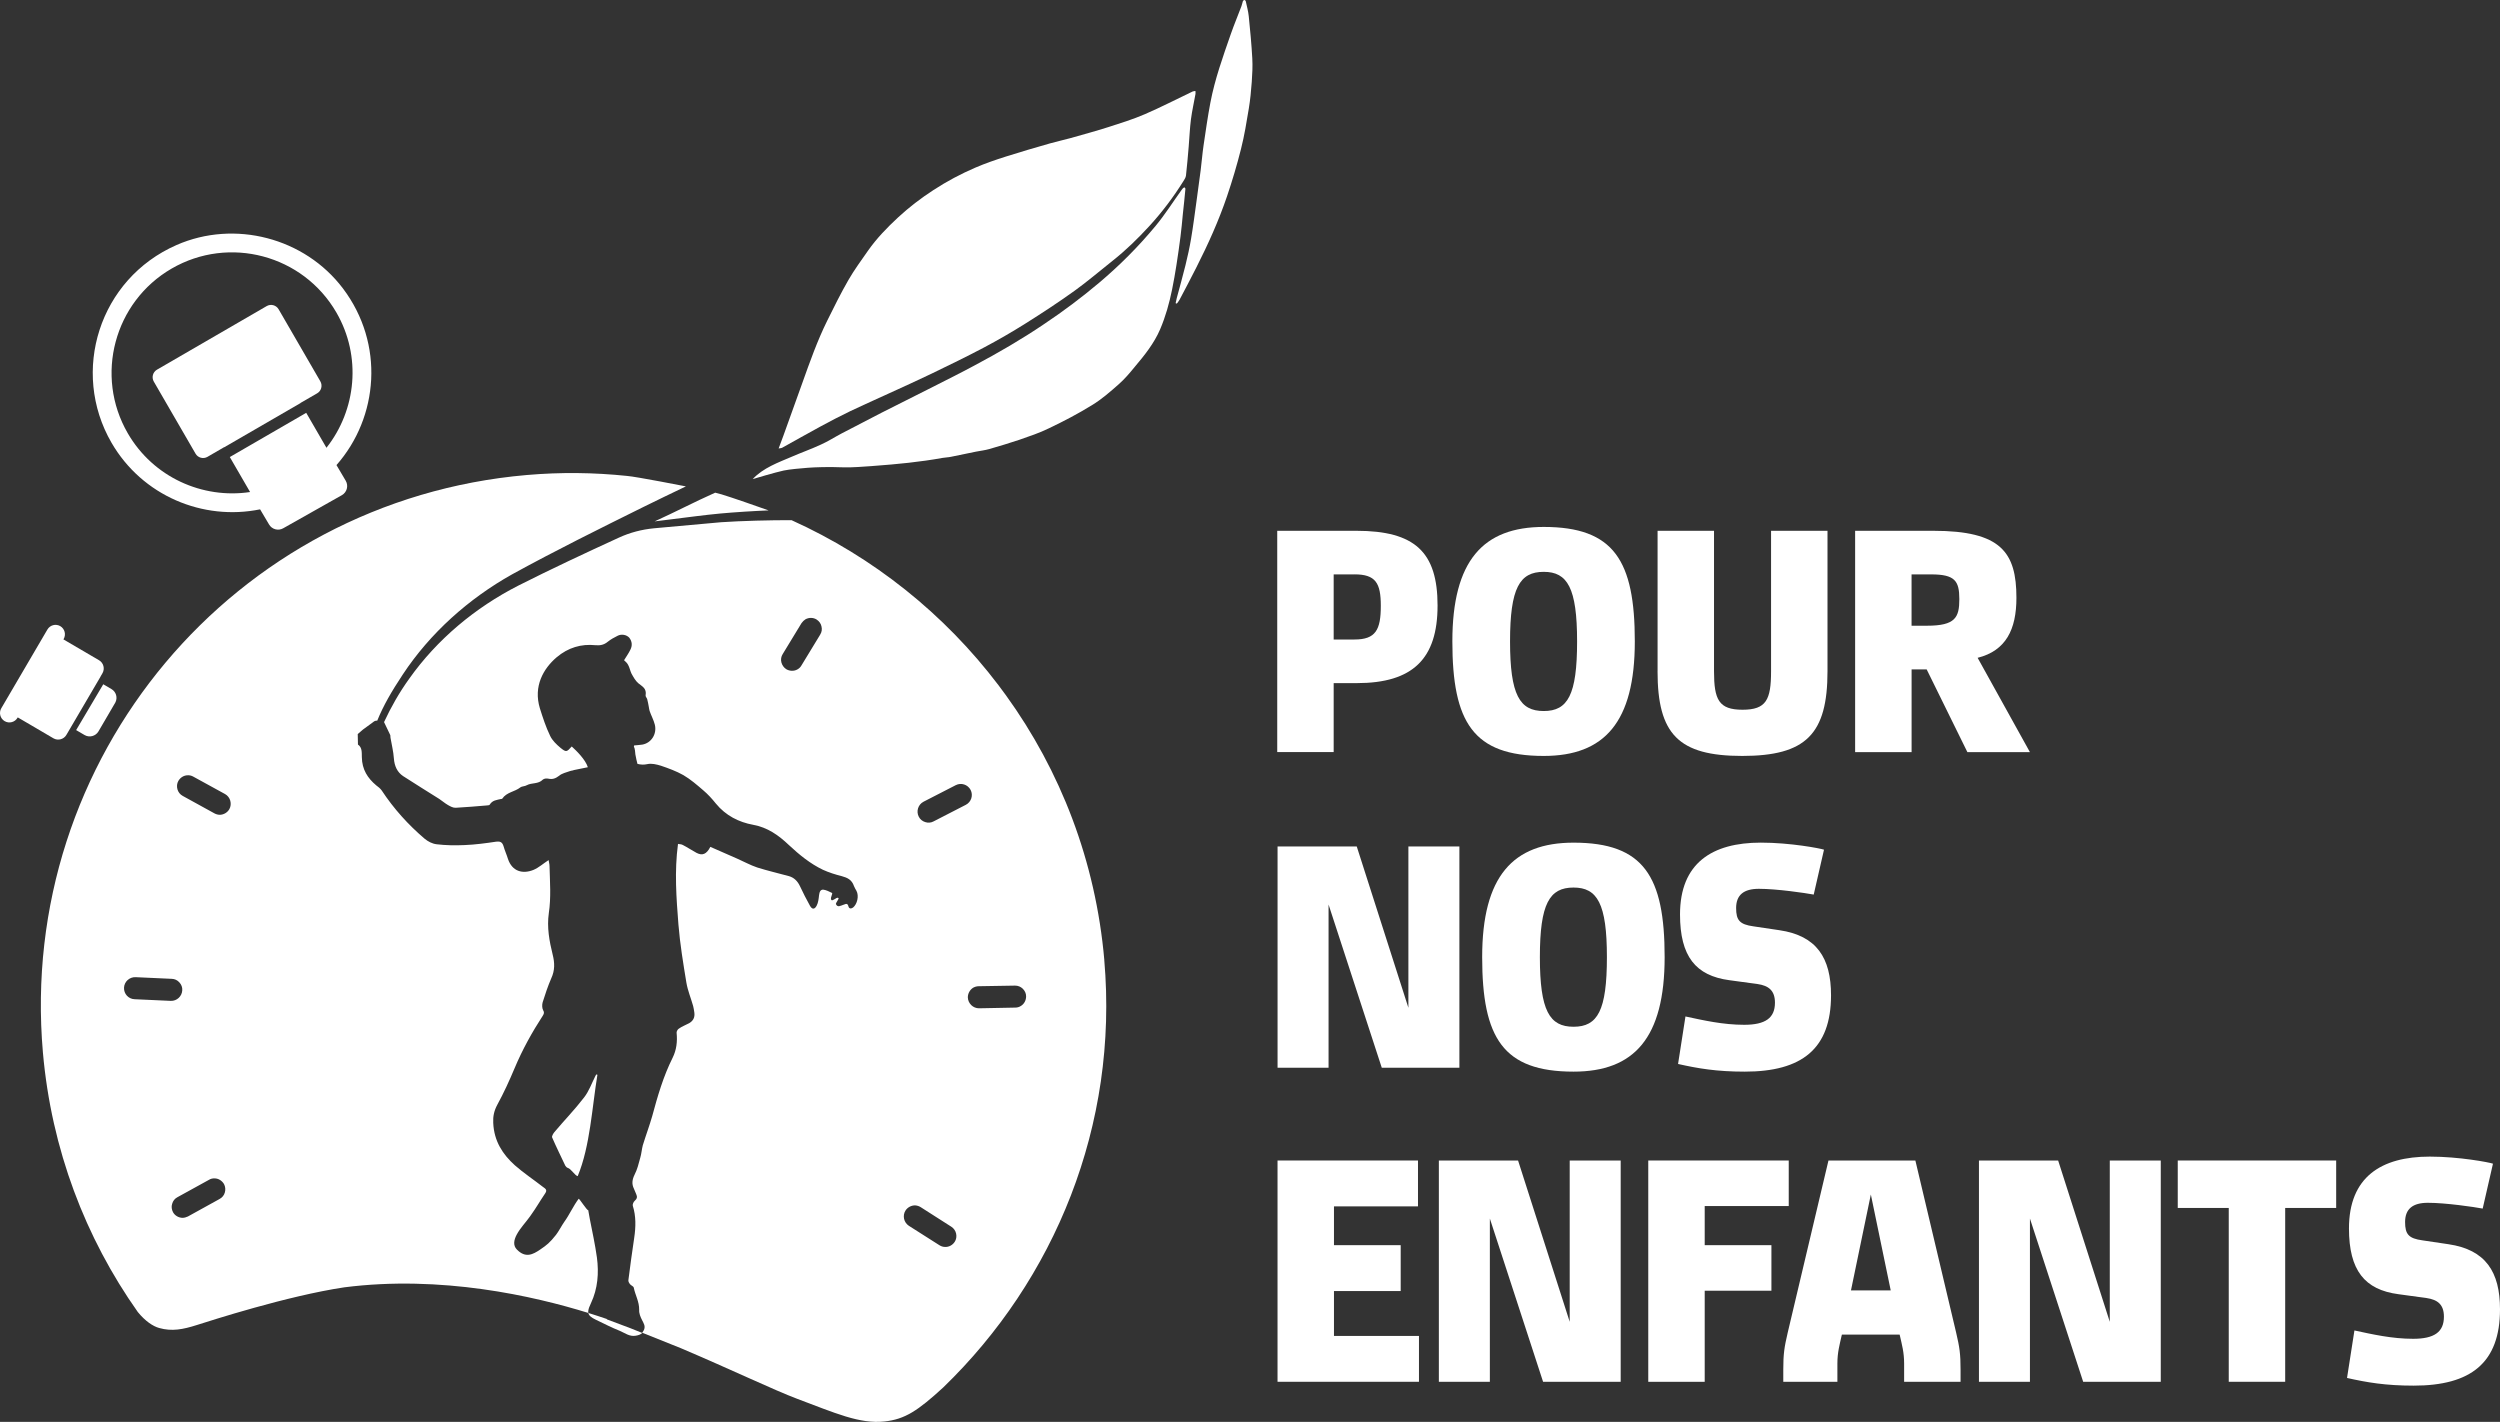
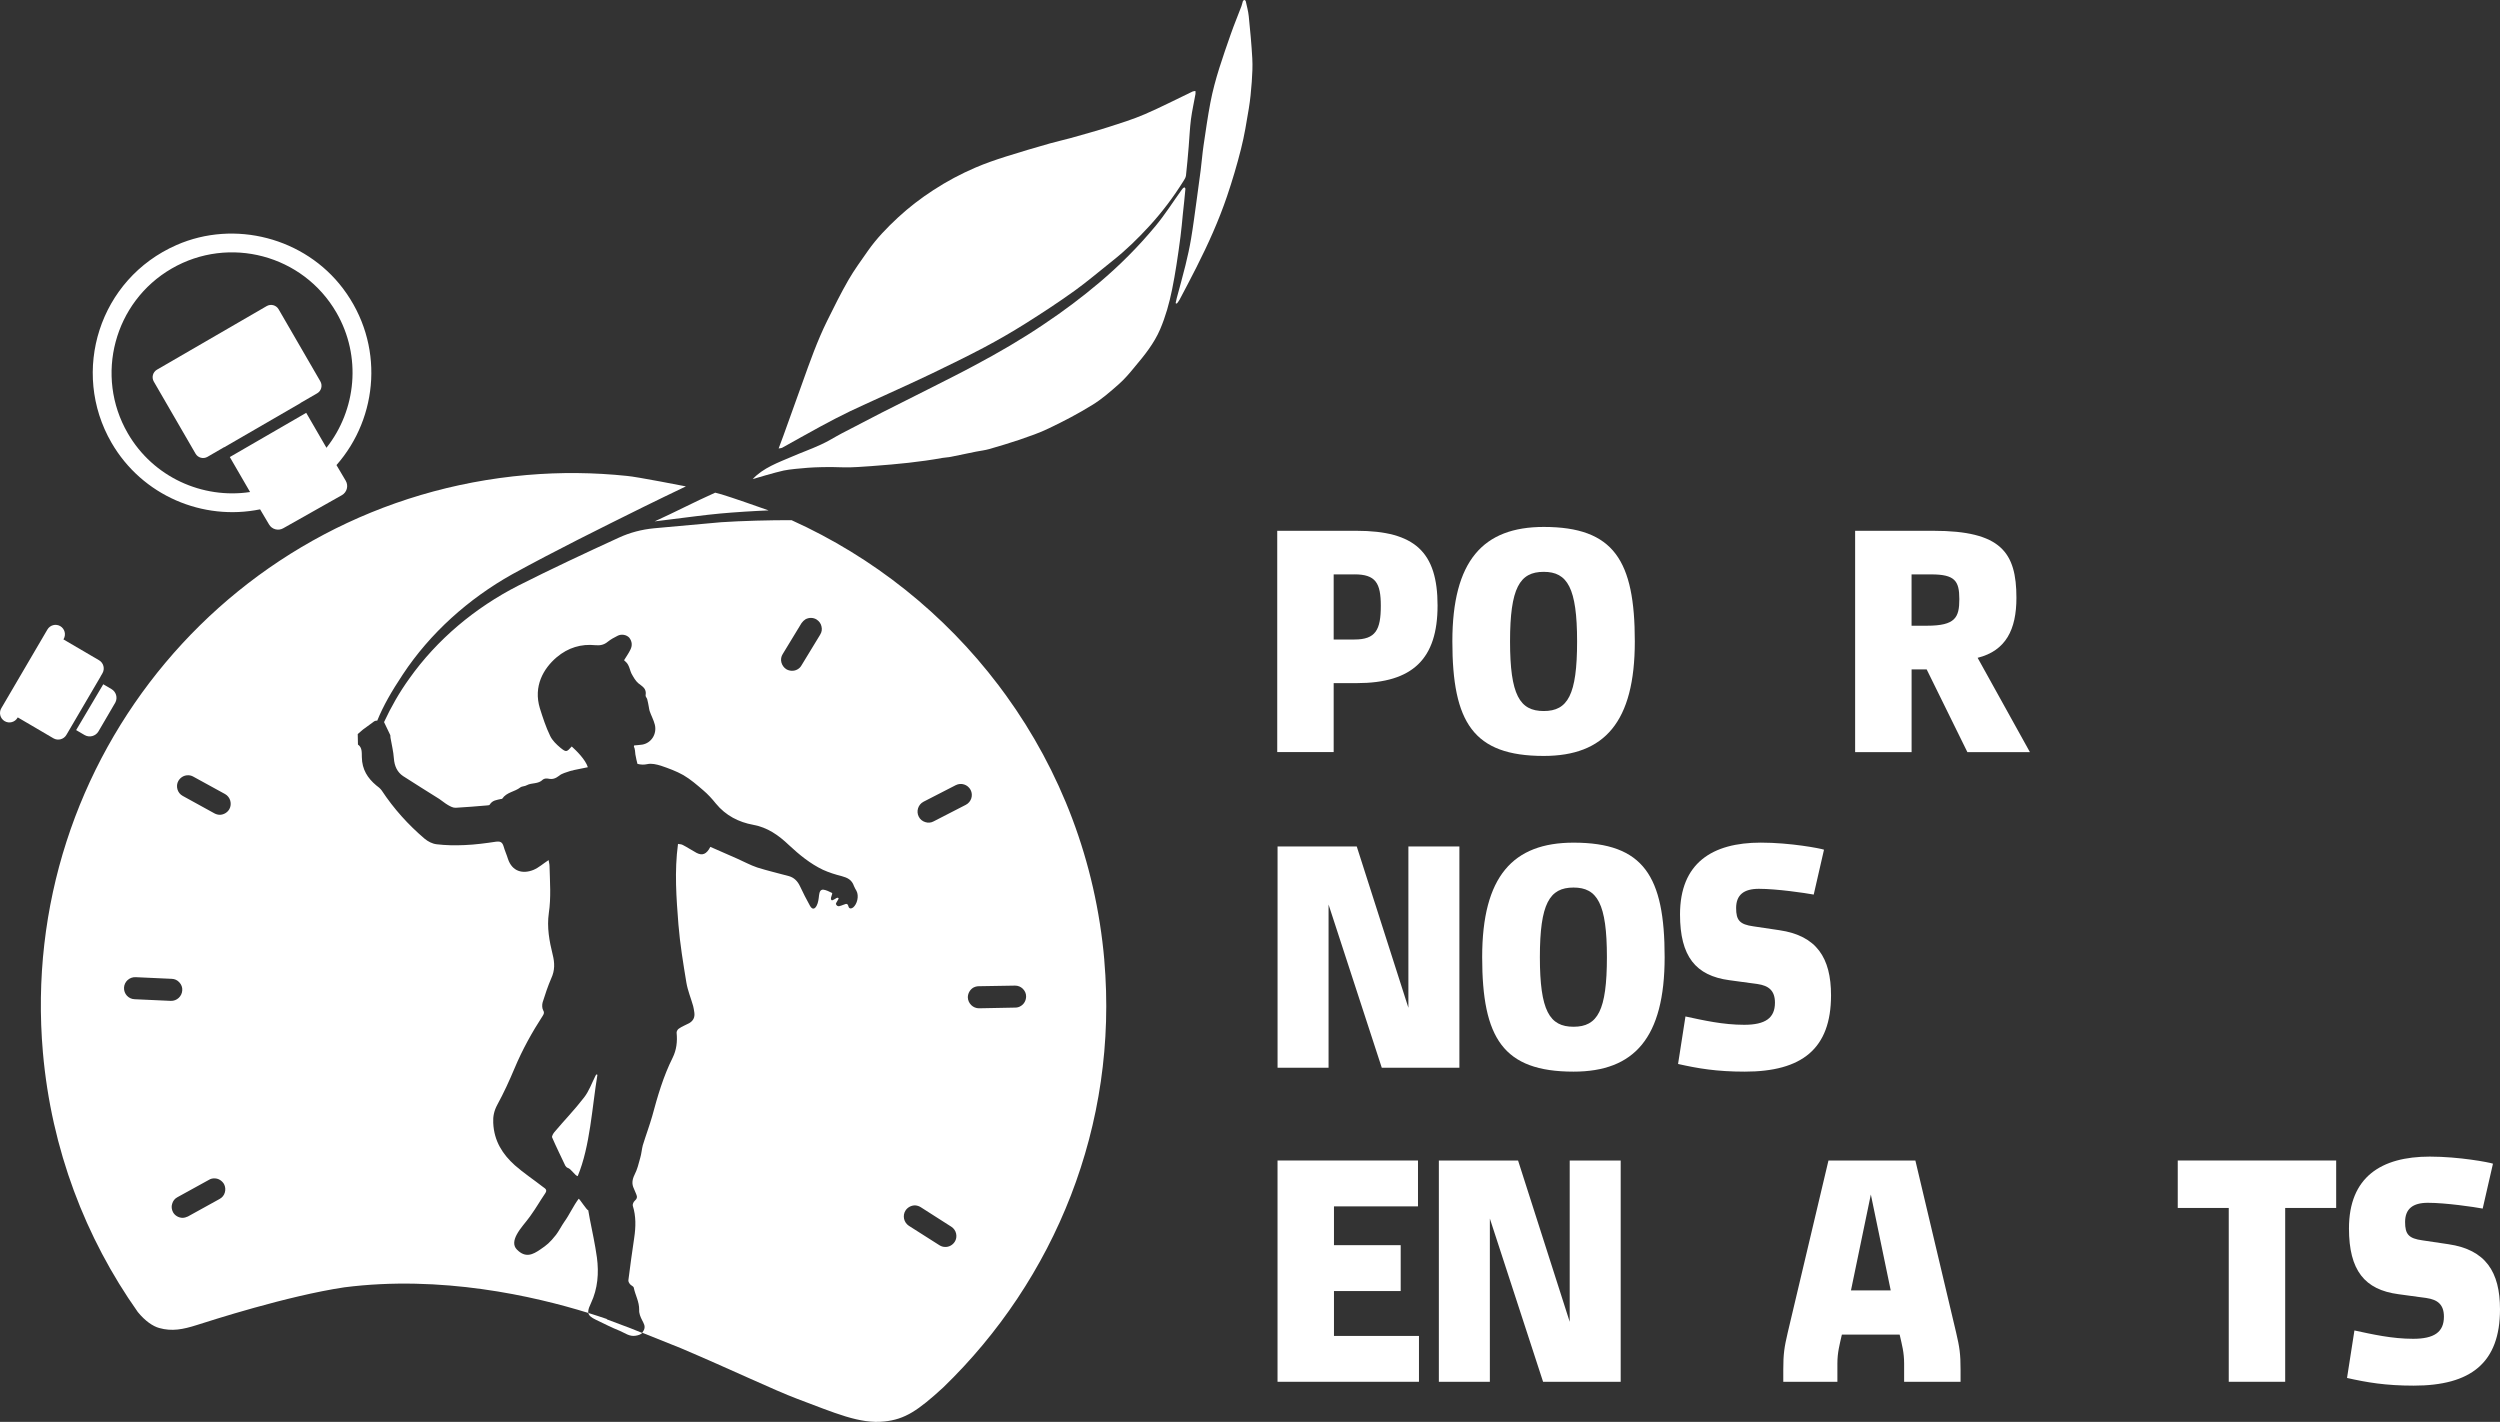
<svg xmlns="http://www.w3.org/2000/svg" width="160" height="91" viewBox="0 0 160 91" fill="none">
  <rect x="0" y="0" width="160" height="91" fill="#333333" stroke="none" />
  <path d="M85.355 48.133H81.743V33.971H86.812C90.567 33.971 92.004 35.347 92.004 38.753C92.004 42.16 90.424 43.72 86.832 43.72H85.355V48.133ZM86.689 36.761H85.355V40.928H86.689C88.044 40.928 88.372 40.311 88.372 38.772C88.372 37.315 88.044 36.759 86.689 36.759V36.761Z" fill="white" />
  <path d="M98.799 33.724C103.295 33.724 104.628 35.88 104.628 41.052C104.628 46.224 102.678 48.38 98.799 48.38C94.284 48.38 92.951 46.224 92.951 41.052C92.951 35.88 94.921 33.724 98.799 33.724ZM98.799 36.598C97.26 36.598 96.643 37.625 96.643 41.052C96.643 44.479 97.26 45.506 98.799 45.506C100.338 45.506 100.934 44.479 100.934 41.052C100.934 37.625 100.317 36.598 98.799 36.598Z" fill="white" />
-   <path d="M106.085 42.961V33.971H109.697V42.961C109.697 44.786 110.004 45.423 111.522 45.423C113.041 45.423 113.348 44.786 113.348 42.961V33.971H116.96V42.961C116.96 46.983 115.585 48.38 111.502 48.38C107.419 48.38 106.083 46.983 106.083 42.961H106.085Z" fill="white" />
  <path d="M118.728 48.133V33.971H123.736C128.065 33.971 129.051 35.347 129.051 38.261C129.051 40.293 128.375 41.647 126.568 42.1L129.914 48.135H125.912L123.306 42.84H122.342V48.135H118.73L118.728 48.133ZM122.34 40.046H123.325C125.151 40.046 125.397 39.513 125.397 38.342C125.397 37.172 125.111 36.761 123.59 36.761H122.34V40.046Z" fill="white" />
  <path d="M86.832 54.174L90.137 64.498V54.174H93.401V68.336H88.434L85.028 57.89V68.336H81.764V54.174H86.835H86.832Z" fill="white" />
  <path d="M100.707 53.93C105.203 53.93 106.537 56.085 106.537 61.257C106.537 66.43 104.587 68.585 100.707 68.585C96.193 68.585 94.859 66.43 94.859 61.257C94.859 56.085 96.83 53.93 100.707 53.93ZM100.707 56.803C99.168 56.803 98.552 57.83 98.552 61.257C98.552 64.685 99.168 65.712 100.707 65.712C102.247 65.712 102.842 64.685 102.842 61.257C102.842 57.83 102.226 56.803 100.707 56.803Z" fill="white" />
  <path d="M107.871 65.054C109.02 65.301 110.271 65.587 111.626 65.587C112.981 65.587 113.597 65.156 113.597 64.17C113.597 63.39 113.186 63.083 112.489 62.979L110.682 62.733C108.527 62.446 107.521 61.214 107.521 58.525C107.521 55.241 109.572 53.928 112.693 53.928C114.58 53.928 116.51 54.297 116.736 54.38L116.078 57.253C115.524 57.15 113.717 56.884 112.568 56.884C111.603 56.884 111.112 57.274 111.112 58.116C111.112 58.896 111.338 59.164 112.22 59.286L113.881 59.533C116.263 59.882 117.186 61.299 117.186 63.699C117.186 67.127 115.319 68.585 111.666 68.585C109.859 68.585 108.67 68.38 107.396 68.094L107.869 65.056L107.871 65.054Z" fill="white" />
  <path d="M90.814 88.434H81.762V74.272H90.751V77.208H85.374V79.691H89.644V82.627H85.374V85.5H90.814V88.436V88.434Z" fill="white" />
  <path d="M97.156 74.272L100.461 84.596V74.272H103.724V88.434H98.757L95.351 77.988V88.434H92.087V74.272H97.158H97.156Z" fill="white" />
-   <path d="M105.489 74.272H114.479V77.187H109.101V79.691H113.371V82.606H109.101V88.436H105.489V74.272Z" fill="white" />
  <path d="M117.599 88.434H114.13V87.674C114.13 86.647 114.192 86.239 114.417 85.274L117.022 74.272H122.584L125.19 85.274C125.416 86.239 125.476 86.65 125.476 87.674V88.434H121.864V87.264C121.864 86.546 121.721 86.052 121.597 85.498L121.576 85.415H117.881L117.86 85.498C117.738 86.052 117.593 86.546 117.593 87.264V88.434H117.599ZM121.006 82.585L119.734 76.448L118.462 82.585H121.008H121.006Z" fill="white" />
-   <path d="M131.721 74.272L135.026 84.596V74.272H138.289V88.434H133.323L129.916 77.988V88.434H126.653V74.272H131.723H131.721Z" fill="white" />
  <path d="M139.376 77.309V74.272H149.515V77.309H146.252V88.434H142.64V77.309H139.376Z" fill="white" />
  <path d="M150.685 85.15C151.834 85.396 153.085 85.683 154.44 85.683C155.795 85.683 156.411 85.251 156.411 84.266C156.411 83.486 156 83.179 155.303 83.075L153.496 82.828C151.341 82.542 150.334 81.309 150.334 78.621C150.334 75.336 152.386 74.023 155.506 74.023C157.394 74.023 159.324 74.392 159.55 74.475L158.892 77.349C158.338 77.245 156.531 76.979 155.382 76.979C154.417 76.979 153.926 77.369 153.926 78.212C153.926 78.992 154.152 79.26 155.033 79.382L156.695 79.629C159.077 79.977 160 81.394 160 83.795C160 87.222 158.133 88.681 154.479 88.681C152.672 88.681 151.484 88.475 150.21 88.189L150.683 85.152L150.685 85.15Z" fill="white" />
  <path fill-rule="evenodd" clip-rule="evenodd" d="M6.429 43.307L6.557 43.087C6.725 42.799 6.628 42.425 6.341 42.257L4.059 40.921L4.074 40.896C4.24 40.61 4.144 40.241 3.858 40.073C3.572 39.905 3.203 40.002 3.035 40.288L0.082 45.33C-0.086 45.614 0.012 45.986 0.298 46.154C0.584 46.322 0.954 46.224 1.122 45.938L1.136 45.913L3.418 47.251C3.707 47.419 4.08 47.322 4.248 47.035L6.433 43.307H6.429Z" fill="white" />
  <path fill-rule="evenodd" clip-rule="evenodd" d="M7.136 44.102L6.609 43.793L4.873 46.726L5.412 47.042C5.719 47.222 6.115 47.118 6.298 46.816L7.385 44.955C7.539 44.652 7.433 44.276 7.136 44.102Z" fill="white" />
  <path fill-rule="evenodd" clip-rule="evenodd" d="M20.503 24.407L17.831 19.793C17.677 19.527 17.335 19.436 17.069 19.589L10.045 23.66C9.779 23.813 9.69 24.156 9.843 24.421L12.515 29.035C12.669 29.301 13.011 29.392 13.277 29.239L14.343 28.62L14.347 28.627L19.237 25.795L19.233 25.788L20.302 25.17C20.565 25.017 20.656 24.674 20.503 24.409V24.407Z" fill="white" />
  <path fill-rule="evenodd" clip-rule="evenodd" d="M21.534 29.766C24.231 26.703 24.621 22.002 21.949 18.461C19.501 15.22 15.02 14.05 11.3 15.681C6.344 17.853 4.501 23.784 7.136 28.334C9.107 31.735 12.993 33.344 16.646 32.598L17.217 33.562C17.401 33.882 17.806 33.99 18.123 33.811L21.88 31.691C22.202 31.506 22.316 31.096 22.129 30.772L21.536 29.768L21.534 29.766ZM19.598 26.421L14.708 29.251L16.005 31.49C12.966 31.946 9.81 30.55 8.178 27.73C6.045 24.05 7.304 19.322 10.985 17.189C14.665 15.056 19.393 16.315 21.526 19.996C23.16 22.815 22.799 26.245 20.893 28.658L19.598 26.421Z" fill="white" />
  <path d="M38.108 68.849C38.127 68.824 38.15 68.801 38.158 68.761C38.193 68.774 38.212 68.786 38.235 68.784C37.894 70.84 37.77 73.361 36.973 75.274C36.803 75.245 36.538 74.793 36.34 74.747C36.278 74.728 36.212 74.662 36.179 74.604C35.894 73.996 35.598 73.403 35.336 72.795C35.303 72.724 35.407 72.544 35.48 72.457C36.108 71.708 36.782 71.019 37.378 70.241C37.691 69.844 37.871 69.328 38.11 68.851L38.108 68.849Z" fill="white" />
  <path d="M70.677 61.45C70.124 55.096 67.86 49.311 64.383 44.502L63.904 43.855C60.447 39.291 55.883 35.65 50.659 33.291C49.371 33.286 47.425 33.334 46.143 33.423L41.851 33.811C41.075 33.886 40.313 34.083 39.604 34.411C37.44 35.403 35.282 36.413 33.168 37.481C30.422 38.882 27.974 40.915 26.181 43.45C25.559 44.316 25.028 45.245 24.579 46.214L24.98 47.052C24.976 47.102 24.994 47.16 24.992 47.218C25.069 47.664 25.177 48.091 25.208 48.535C25.243 49.029 25.424 49.417 25.795 49.668C26.563 50.17 27.339 50.639 28.117 51.135C28.299 51.255 28.474 51.411 28.675 51.525C28.826 51.61 28.996 51.708 29.171 51.697C29.841 51.664 30.513 51.598 31.183 51.546C31.235 51.539 31.32 51.537 31.338 51.502C31.519 51.206 31.797 51.201 32.065 51.135C32.087 51.135 32.127 51.135 32.141 51.118C32.43 50.691 32.936 50.681 33.299 50.396C33.415 50.309 33.585 50.334 33.716 50.253C34.033 50.081 34.446 50.197 34.741 49.896C34.826 49.82 34.994 49.811 35.102 49.836C35.363 49.892 35.556 49.822 35.78 49.652C35.967 49.49 36.237 49.438 36.473 49.351C36.533 49.326 36.61 49.32 36.697 49.301V49.291L37.623 49.102C37.465 48.61 36.915 48.071 36.592 47.774C36.262 48.141 36.237 48.154 35.865 47.855C35.612 47.643 35.347 47.388 35.21 47.098C34.936 46.533 34.741 45.932 34.55 45.324C34.129 43.923 34.77 42.797 35.625 42.066C36.363 41.444 37.201 41.199 38.106 41.293C38.415 41.32 38.658 41.272 38.905 41.066C39.091 40.917 39.307 40.799 39.521 40.693C39.77 40.56 40.096 40.62 40.274 40.813C40.461 41.056 40.477 41.326 40.342 41.585C40.237 41.807 40.085 42.015 39.94 42.255C40.019 42.328 40.133 42.423 40.195 42.544C40.291 42.712 40.328 42.923 40.411 43.102C40.535 43.324 40.666 43.571 40.853 43.728C41.091 43.928 41.398 44.048 41.319 44.502C41.303 44.577 41.394 44.66 41.419 44.741C41.463 44.913 41.496 45.075 41.525 45.247C41.541 45.33 41.55 45.425 41.575 45.5C41.676 45.797 41.834 46.077 41.911 46.386C42.052 46.986 41.676 47.558 41.102 47.656C40.929 47.683 40.755 47.689 40.583 47.708C40.575 47.747 40.569 47.782 40.569 47.805C40.639 47.867 40.654 48.201 40.664 48.284C40.693 48.481 40.768 48.774 40.797 48.888C40.994 48.938 41.199 48.956 41.423 48.905C41.701 48.842 42.014 48.919 42.299 49.006C42.788 49.172 43.288 49.355 43.736 49.608C44.195 49.876 44.612 50.239 45.019 50.589C45.305 50.832 45.57 51.12 45.813 51.425C46.446 52.199 47.286 52.62 48.197 52.786C49.116 52.952 49.825 53.45 50.487 54.081C51.159 54.71 51.863 55.282 52.668 55.666C53.056 55.844 53.462 55.969 53.877 56.075C54.232 56.172 54.518 56.303 54.655 56.71C54.693 56.813 54.759 56.915 54.815 57.017C54.985 57.338 54.865 57.863 54.595 58.083C54.464 58.17 54.344 58.168 54.298 58.004C54.253 57.809 54.145 57.838 54.026 57.89C54.006 57.89 53.987 57.905 53.975 57.907C53.803 57.963 53.605 58.098 53.502 57.867C53.466 57.797 53.715 57.521 53.663 57.479C53.612 57.438 53.572 57.459 53.535 57.475C53.491 57.492 53.28 57.654 53.224 57.612C53.128 57.527 53.209 57.392 53.236 57.282C53.249 57.233 53.29 57.166 53.236 57.141C53.062 57.056 52.877 56.961 52.693 56.938C52.498 56.925 52.446 57.093 52.419 57.297C52.394 57.521 52.369 57.772 52.265 57.965C52.13 58.218 51.971 58.21 51.836 57.965C51.61 57.556 51.396 57.141 51.201 56.722C51.045 56.39 50.819 56.164 50.487 56.071C49.813 55.888 49.128 55.728 48.469 55.521C48.025 55.374 47.61 55.141 47.184 54.955C46.61 54.697 46.029 54.448 45.462 54.199C45.216 54.678 44.95 54.774 44.581 54.585C44.286 54.428 44 54.23 43.697 54.077C43.606 54.023 43.477 54.031 43.392 54.011C43.156 55.772 43.288 57.473 43.419 59.164C43.521 60.419 43.724 61.643 43.927 62.88C44.012 63.392 44.218 63.878 44.361 64.384C44.398 64.51 44.411 64.652 44.436 64.791C44.485 65.116 44.361 65.336 44.106 65.484C43.886 65.604 43.649 65.687 43.448 65.832C43.373 65.871 43.292 66.017 43.303 66.096C43.359 66.66 43.297 67.195 43.05 67.693C42.452 68.888 42.085 70.158 41.739 71.442C41.56 72.064 41.328 72.681 41.137 73.307C41.069 73.571 41.052 73.853 40.971 74.118C40.876 74.475 40.784 74.849 40.612 75.181C40.459 75.496 40.421 75.772 40.571 76.077C40.624 76.191 40.67 76.318 40.72 76.432C40.799 76.604 40.77 76.722 40.622 76.853C40.544 76.917 40.475 77.083 40.498 77.166C40.71 77.838 40.693 78.521 40.589 79.224C40.45 80.131 40.334 81.031 40.216 81.936C40.205 82.021 40.272 82.131 40.33 82.197C40.396 82.276 40.535 82.316 40.56 82.407C40.656 82.886 40.915 83.305 40.907 83.828C40.89 84.052 40.992 84.291 41.093 84.488C41.195 84.695 41.317 84.863 41.218 85.106C41.208 85.125 41.197 85.152 41.185 85.166C41.158 85.216 41.129 85.255 41.096 85.291L43.575 86.284C46.78 87.645 49.554 88.973 51.023 89.525C53.448 90.434 55.012 91.143 56.601 90.975C57.912 90.838 58.744 90.286 60.373 88.791C67.489 81.907 71.594 72.04 70.673 61.434L70.677 61.45ZM52.495 40.612L51.288 42.596C51.228 42.701 51.139 42.786 51.027 42.847C50.813 42.965 50.539 42.956 50.323 42.83C50.168 42.73 50.058 42.577 50.008 42.392C49.96 42.206 49.993 42.017 50.093 41.861L51.296 39.882C51.367 39.78 51.454 39.695 51.556 39.631C51.78 39.513 52.049 39.517 52.259 39.647C52.417 39.747 52.537 39.905 52.574 40.085C52.622 40.272 52.593 40.456 52.493 40.612H52.495ZM61.099 79.481C60.958 79.693 60.719 79.82 60.474 79.803C60.348 79.803 60.232 79.761 60.124 79.695L58.163 78.448C58.01 78.344 57.9 78.187 57.86 78.004C57.823 77.816 57.85 77.631 57.956 77.469C58.087 77.266 58.333 77.137 58.578 77.145C58.705 77.154 58.823 77.195 58.929 77.261L60.881 78.508C61.045 78.612 61.153 78.772 61.192 78.952C61.232 79.135 61.203 79.328 61.099 79.481ZM59.75 52.569C59.587 52.658 59.396 52.676 59.215 52.614C59.039 52.56 58.885 52.438 58.802 52.27C58.622 51.923 58.759 51.49 59.105 51.311L61.167 50.251C61.514 50.071 61.939 50.212 62.12 50.556C62.298 50.903 62.159 51.33 61.813 51.508L59.75 52.569ZM65.331 64.384C65.225 64.454 65.107 64.484 64.981 64.486L62.657 64.531C62.47 64.531 62.292 64.457 62.161 64.328C62.024 64.191 61.945 64.021 61.941 63.828C61.941 63.585 62.074 63.342 62.283 63.214C62.394 63.152 62.512 63.12 62.638 63.118L64.956 63.079C65.147 63.075 65.327 63.15 65.458 63.278C65.59 63.407 65.673 63.583 65.671 63.768C65.671 64.021 65.545 64.26 65.331 64.384ZM46.162 31.635L45.772 31.531C44.388 32.15 43.274 32.743 41.896 33.369L43.058 33.224C44.068 33.1 45.072 32.961 46.099 32.865C46.992 32.782 48.303 32.699 49.193 32.666C48.545 32.436 46.832 31.834 46.166 31.635H46.162ZM23.913 46.185C24.011 46.127 24.079 46.116 24.142 46.125C24.538 45.154 25.05 44.266 25.774 43.174C27.529 40.515 29.986 38.32 32.776 36.757C35.548 35.234 38.365 33.84 41.187 32.442C42.23 31.921 42.849 31.639 43.898 31.129C43.898 31.129 40.718 30.504 40.129 30.459C38.023 30.239 35.888 30.212 33.712 30.401C14.955 32.023 1.107 48.517 2.746 67.357C3.29 73.562 5.468 79.228 8.819 83.969C9.3 84.558 9.794 84.884 10.188 84.992C11.001 85.222 11.709 85.085 12.601 84.801C13.497 84.517 18.362 82.942 22.028 82.39C28.241 81.594 34.154 82.944 37.654 84.029C37.635 83.93 37.654 83.811 37.71 83.662C37.737 83.587 37.774 83.502 37.82 83.407C38.26 82.469 38.334 81.475 38.203 80.481C38.087 79.652 37.907 78.824 37.747 78.01C37.722 77.838 37.685 77.66 37.647 77.45C37.583 77.504 37.071 76.685 37.035 76.722C36.703 77.158 36.434 77.76 36.118 78.193C35.971 78.4 35.733 78.844 35.587 79.027C35.189 79.531 34.994 79.685 34.575 79.969C34.104 80.291 33.633 80.537 33.079 79.969C32.826 79.71 32.884 79.367 33.067 79.021C33.299 78.585 33.643 78.243 33.926 77.844C34.394 77.183 34.438 77.05 34.892 76.374C35.06 76.135 34.867 76.054 34.755 75.967C34.154 75.498 33.519 75.079 32.944 74.573C32.185 73.888 31.616 73.042 31.567 71.863C31.546 71.452 31.616 71.098 31.828 70.703C32.241 69.948 32.6 69.16 32.938 68.357C33.434 67.172 34.054 66.06 34.745 64.994C34.816 64.874 34.847 64.797 34.758 64.647C34.689 64.523 34.685 64.299 34.73 64.145C34.892 63.629 35.065 63.11 35.28 62.614C35.517 62.104 35.504 61.623 35.372 61.1C35.156 60.228 34.994 59.342 35.125 58.436C35.274 57.428 35.195 56.442 35.17 55.442C35.17 55.288 35.123 55.152 35.11 55.046C34.768 55.268 34.473 55.535 34.145 55.672C33.442 55.956 32.778 55.768 32.511 54.975C32.426 54.695 32.303 54.434 32.222 54.143C32.139 53.89 32.009 53.84 31.766 53.865C31.085 53.967 30.413 54.058 29.735 54.085C29.131 54.112 28.538 54.104 27.945 54.033C27.671 54.002 27.389 53.857 27.169 53.672C26.125 52.782 25.206 51.766 24.426 50.585C24.337 50.463 24.204 50.353 24.071 50.257C23.536 49.805 23.167 49.255 23.158 48.452C23.15 48.164 23.185 47.836 22.909 47.652L22.895 46.981C23.001 46.886 23.117 46.793 23.225 46.695L23.918 46.189L23.913 46.185ZM8.609 63.95C8.219 63.934 7.92 63.602 7.937 63.214C7.953 62.826 8.287 62.523 8.675 62.539L10.993 62.645C11.18 62.65 11.35 62.728 11.478 62.871C11.605 63.006 11.68 63.189 11.665 63.376C11.648 63.764 11.314 64.073 10.928 64.056L8.611 63.95H8.609ZM14.391 76.316C14.341 76.5 14.217 76.647 14.053 76.735L12.026 77.855C11.914 77.909 11.794 77.94 11.675 77.942C11.422 77.932 11.188 77.795 11.072 77.579C10.987 77.415 10.957 77.22 11.018 77.044C11.068 76.859 11.184 76.712 11.348 76.625L13.383 75.504C13.486 75.44 13.605 75.413 13.733 75.417C13.98 75.417 14.21 75.564 14.337 75.78C14.422 75.944 14.443 76.133 14.391 76.316ZM14.679 51.784C14.561 51.996 14.325 52.139 14.08 52.147C13.953 52.147 13.833 52.114 13.725 52.056L11.694 50.938C11.524 50.847 11.406 50.693 11.356 50.515C11.306 50.336 11.321 50.141 11.414 49.981C11.54 49.761 11.769 49.618 12.014 49.618C12.14 49.61 12.26 49.643 12.368 49.703L14.408 50.822C14.569 50.913 14.688 51.066 14.738 51.245C14.787 51.432 14.771 51.616 14.679 51.786V51.784Z" fill="white" />
  <path d="M75.822 11.992C75.822 11.992 75.76 12.006 75.737 12.023C75.692 12.058 75.665 12.1 75.627 12.149C75.069 12.923 74.561 13.732 73.953 14.465C72.864 15.776 71.663 16.983 70.358 18.085C69.225 19.042 68.036 19.932 66.802 20.755C65.383 21.714 63.902 22.573 62.383 23.382C61.508 23.855 60.611 24.299 59.728 24.749C58.624 25.311 57.516 25.859 56.419 26.415C55.564 26.855 54.715 27.293 53.863 27.741C53.417 27.975 52.991 28.253 52.533 28.456C51.91 28.745 51.265 28.971 50.643 29.243C49.83 29.593 48.848 29.938 48.172 30.662C48.257 30.637 49.639 30.224 50.149 30.116C50.547 30.031 51.249 29.975 51.691 29.938C52.163 29.901 53.051 29.872 53.873 29.907C54.558 29.936 55.251 29.859 55.944 29.817C57.412 29.708 58.875 29.569 60.329 29.305C60.499 29.274 60.682 29.274 60.854 29.237C61.398 29.127 61.931 29.012 62.466 28.905C62.746 28.851 63.037 28.817 63.306 28.741C63.954 28.552 64.601 28.363 65.238 28.147C65.881 27.921 66.526 27.71 67.14 27.407C68.074 26.961 69.005 26.475 69.883 25.932C70.499 25.56 71.051 25.075 71.592 24.598C71.974 24.262 72.304 23.872 72.626 23.477C73.25 22.737 73.858 21.981 74.246 21.081C74.6 20.253 74.837 19.398 75.015 18.523C75.121 18.004 75.21 17.481 75.293 16.959C75.385 16.357 75.476 15.747 75.551 15.147C75.611 14.664 75.659 14.183 75.702 13.703C75.76 13.168 75.818 12.631 75.866 12.095C75.872 12.064 75.845 12.019 75.818 11.998L75.822 11.992Z" fill="white" />
  <path d="M49.832 28.703C49.946 28.394 50.045 28.135 50.141 27.873C50.543 26.753 50.948 25.633 51.348 24.512C51.83 23.162 52.307 21.809 52.944 20.521C53.377 19.645 53.811 18.768 54.298 17.921C54.672 17.274 55.118 16.666 55.547 16.052C56.101 15.261 56.771 14.569 57.479 13.913C58.178 13.264 58.937 12.685 59.74 12.164C60.595 11.606 61.495 11.127 62.433 10.724C63.066 10.452 63.721 10.228 64.377 10.019C65.31 9.72 66.254 9.45 67.198 9.178C67.626 9.054 68.063 8.965 68.493 8.844C69.31 8.614 70.128 8.39 70.937 8.133C71.723 7.882 72.513 7.635 73.269 7.309C74.304 6.863 75.306 6.342 76.322 5.859C76.376 5.832 76.445 5.834 76.507 5.822C76.507 5.886 76.522 5.952 76.511 6.015C76.416 6.554 76.291 7.091 76.221 7.635C76.146 8.216 76.125 8.805 76.076 9.388C76.024 10.002 75.972 10.618 75.903 11.232C75.889 11.359 75.808 11.483 75.737 11.595C75.096 12.62 74.37 13.583 73.553 14.473C72.825 15.266 72.055 16.019 71.206 16.689C70.393 17.33 69.609 18.008 68.769 18.612C67.742 19.349 66.684 20.044 65.613 20.716C64.752 21.257 63.866 21.768 62.966 22.245C61.864 22.828 60.74 23.373 59.618 23.915C58.73 24.345 57.829 24.747 56.931 25.16C56.099 25.544 55.259 25.911 54.431 26.307C53.769 26.625 53.118 26.967 52.471 27.317C51.663 27.755 50.865 28.21 50.062 28.654C50.01 28.683 49.944 28.681 49.836 28.703H49.832Z" fill="white" />
  <path d="M75.24 19.403C75.262 19.297 75.283 19.191 75.31 19.087C75.497 18.382 75.698 17.678 75.872 16.969C76.009 16.409 76.134 15.845 76.229 15.276C76.362 14.488 76.463 13.693 76.573 12.903C76.667 12.239 76.758 11.575 76.841 10.911C76.91 10.376 76.949 9.838 77.028 9.305C77.163 8.39 77.293 7.471 77.466 6.562C77.75 5.066 78.266 3.635 78.764 2.201C78.976 1.591 79.227 0.994 79.455 0.388C79.492 0.288 79.507 0.178 79.544 0.077C79.557 0.042 79.611 -0.002 79.644 7.13744e-05C79.675 7.13744e-05 79.725 0.052 79.731 0.087C79.799 0.403 79.887 0.718 79.92 1.037C80.011 1.932 80.096 2.828 80.146 3.726C80.175 4.228 80.148 4.737 80.113 5.239C80.071 5.809 80.017 6.382 79.924 6.946C79.781 7.813 79.64 8.685 79.424 9.535C79.167 10.556 78.866 11.571 78.528 12.566C77.997 14.131 77.316 15.637 76.569 17.112C76.217 17.809 75.852 18.502 75.486 19.193C75.441 19.278 75.374 19.353 75.316 19.432C75.289 19.421 75.262 19.411 75.235 19.401L75.24 19.403Z" fill="white" />
  <path fill-rule="evenodd" clip-rule="evenodd" d="M50.618 33.272C50.633 33.278 50.645 33.285 50.66 33.291H50.665L50.618 33.272Z" fill="white" />
  <path d="M40.332 85C39.842 84.816 39.34 84.627 38.842 84.44C38.842 84.44 38.838 84.425 38.836 84.415C38.481 84.295 38.085 84.162 37.654 84.029C37.687 84.199 37.838 84.32 38.137 84.465C38.641 84.706 39.15 84.969 39.662 85.172C39.986 85.305 40.288 85.558 40.685 85.486C40.855 85.457 40.996 85.415 41.104 85.309L40.334 85H40.332Z" fill="white" />
</svg>